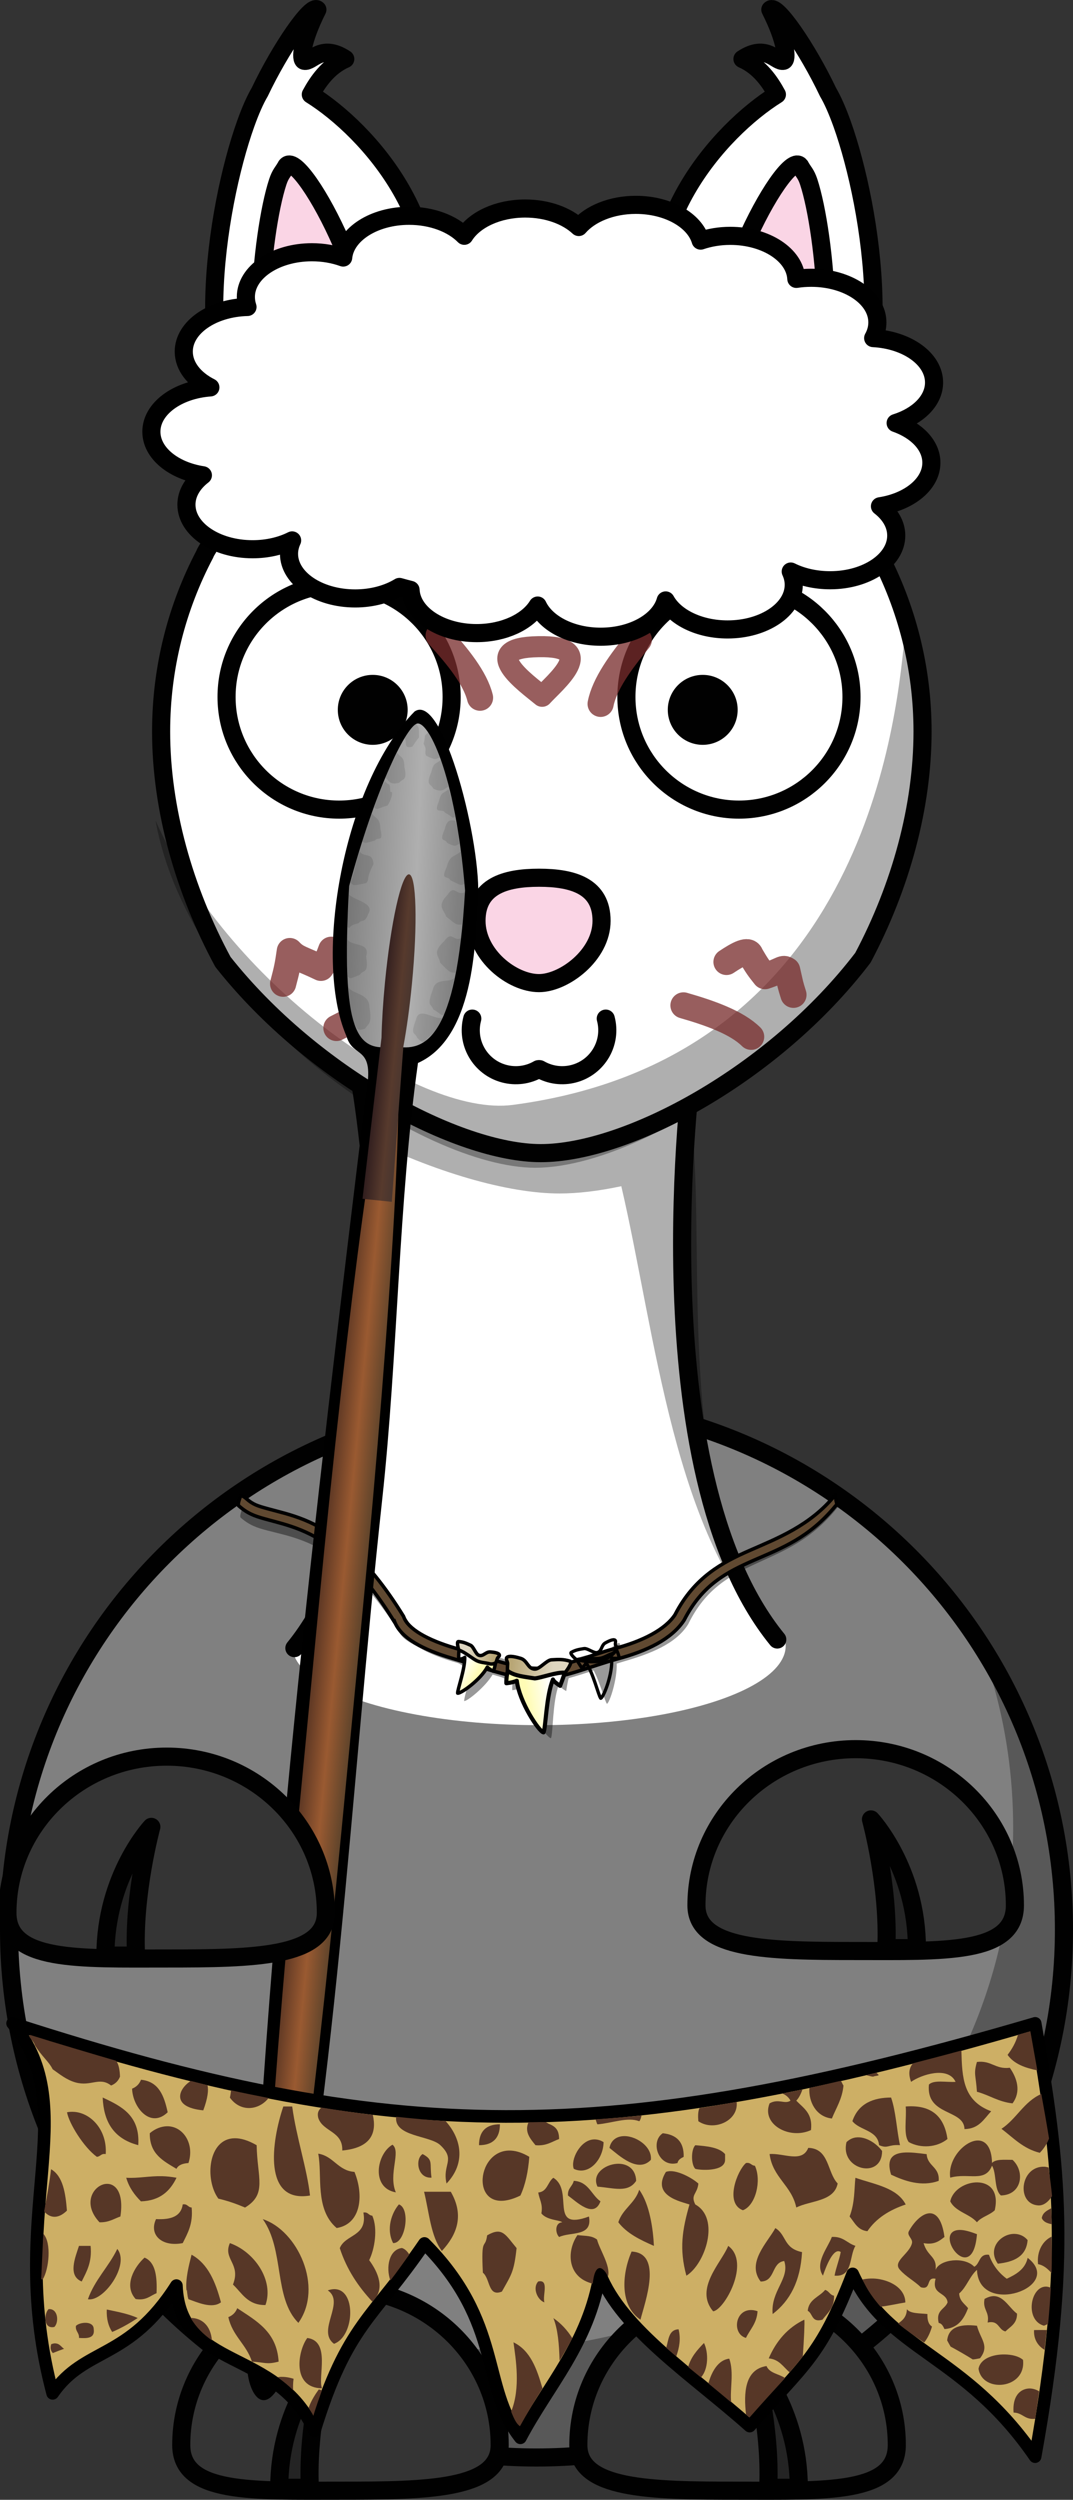
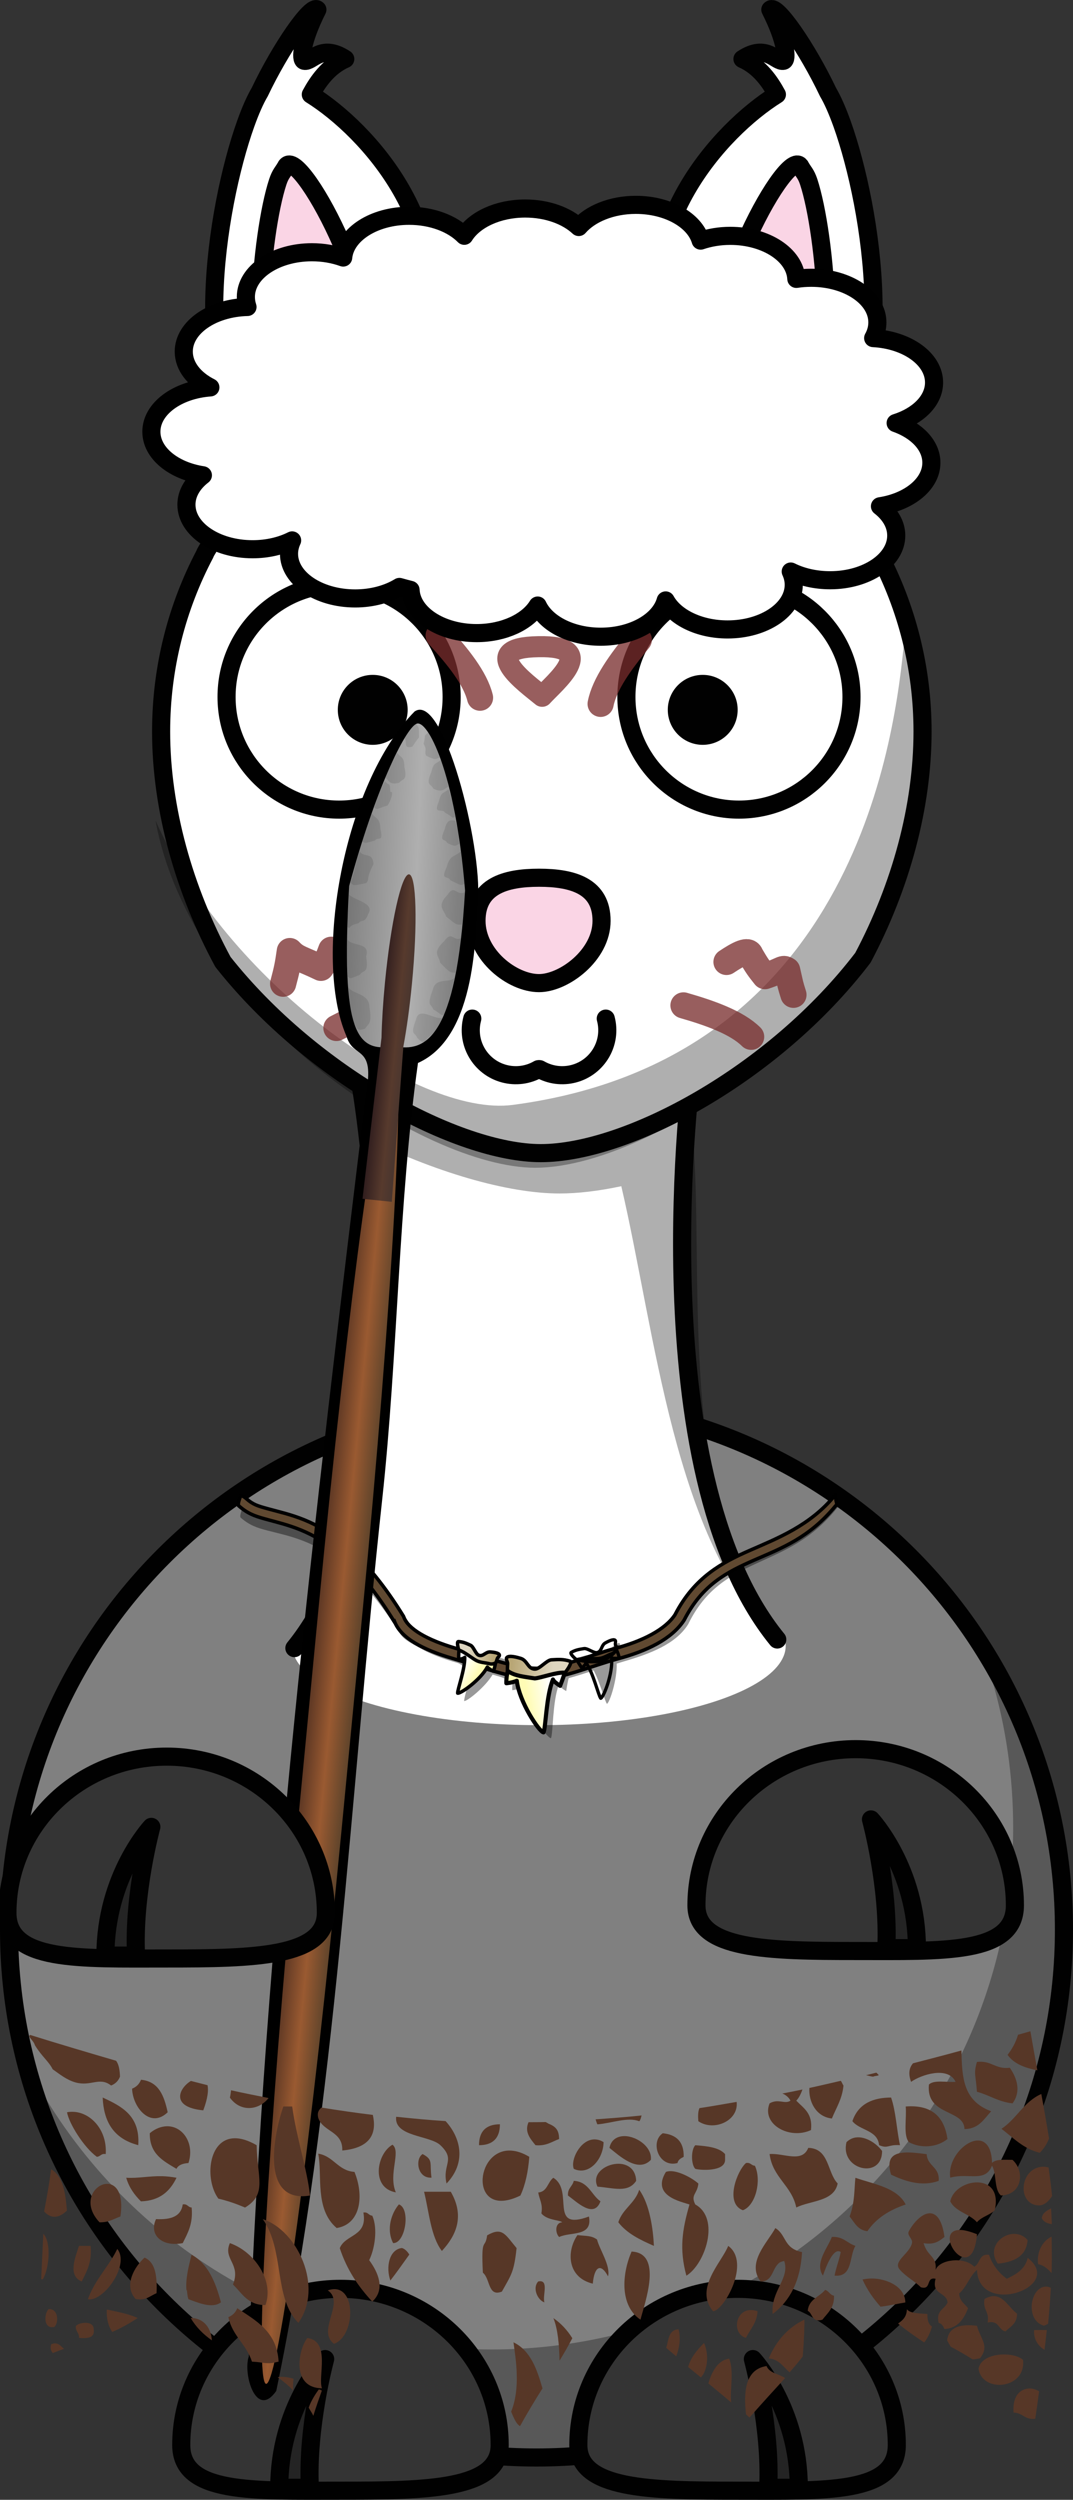
<svg xmlns="http://www.w3.org/2000/svg" xmlns:xlink="http://www.w3.org/1999/xlink" version="1.0" viewBox="0 0 237.07 551.95" xml:space="preserve">
  <rect x="0" y="0" width="237.07" height="551.95" fill="#333333" stroke="none" />
  <defs>
    <linearGradient id="b" x1="146.22" x2="344.58" y1="130.84" y2="137.53" gradientUnits="userSpaceOnUse" xlink:href="#f" />
    <linearGradient id="f">
      <stop stop-color="#b8a675" offset="0" />
      <stop stop-color="#ded6c0" offset="1" />
    </linearGradient>
    <linearGradient id="a" x1="242.35" x2="359.59" y1="309.23" y2="279.77" gradientUnits="userSpaceOnUse" xlink:href="#g" />
    <linearGradient id="g">
      <stop stop-color="#fffcb5" offset="0" />
      <stop stop-color="#fff" offset="1" />
    </linearGradient>
    <linearGradient id="e" x1="567.91" x2="572.71" y1="461.5" y2="461.5" gradientUnits="userSpaceOnUse">
      <stop stop-color="#5e3824" offset="0" />
      <stop stop-color="#9a5a31" offset=".5" />
      <stop stop-color="#5f442b" offset="1" />
    </linearGradient>
    <linearGradient id="d" x1="-10394" x2="-9663.6" y1="-5911.1" y2="-5927.7" gradientTransform="matrix(.026 -.001 9.1364e-6 .012 831.19 418.08)" gradientUnits="userSpaceOnUse">
      <stop stop-color="#717171" offset="0" />
      <stop stop-color="#afafaf" offset=".56" />
      <stop stop-color="#757575" offset="1" />
    </linearGradient>
    <linearGradient id="c" x1="-10083" x2="-9914.7" y1="-4750" y2="-4750" gradientTransform="matrix(.019 -.001 6.6663e-6 .012 760.51 418.08)" gradientUnits="userSpaceOnUse">
      <stop stop-color="#321f1f" offset="0" />
      <stop stop-color="#573a2d" offset=".578" />
      <stop stop-color="#47352f" offset="1" />
    </linearGradient>
  </defs>
  <path d="m235.07 426.04c0.02 64.37-52.16 116.57-116.54 116.57-64.371 0-116.55-52.2-116.53-116.57-0.02-64.37 52.159-116.57 116.53-116.57 64.38 0 116.56 52.2 116.54 116.57z" fill="#808080" stroke="#010101" stroke-linecap="round" stroke-linejoin="round" stroke-width="4" />
  <path d="m219.27 371.2c2.99 10.25 4.58 21.1 4.58 32.32 0 63.61-51.62 115.24-115.24 115.24-43.734 0-81.819-24.41-101.34-60.34 14.03 47.82 58.252 82.78 110.6 82.78 63.61 0 115.24-51.62 115.24-115.24 0-19.81-5.02-38.47-13.84-54.76z" fill="#010101" fill-opacity=".314" />
  <g display="none" fill="#fff">
    <ellipse transform="matrix(.999 .052 -.052 .999 23.698 -8.439)" cx="172.97" cy="448.24" rx="41.999" ry="11.666" display="inline" />
    <ellipse transform="matrix(-.999 .052 -.052 -.999 151.41 896.51)" cx="63.968" cy="450.24" rx="41.999" ry="11.666" display="inline" />
    <path d="m23.064 451.28s29.852 79.04 51.731 76.35c21.881-2.69 29.715-83.6 29.715-83.6" display="inline" stroke="#010101" stroke-linecap="round" stroke-linejoin="round" stroke-width="4" />
    <path d="m132.12 444.03s7.83 80.91 29.71 83.6 53.29-78.6 53.29-78.6" display="inline" stroke="#010101" stroke-linecap="round" stroke-linejoin="round" stroke-width="4" />
  </g>
  <g stroke="#010101" stroke-linejoin="round" stroke-width="4">
    <path d="m110.4 539.86c0 9.77-15.756 10.08-35.175 10.08s-35.18 0.75-35.18-10.08c0-19.04 15.761-34.49 35.18-34.49s35.175 15.45 35.175 34.49z" fill="#343434" stroke-linecap="round" />
    <path d="m61.696 549.3c0-17.59 10.146-28.42 10.146-28.42s-4.059 14.89-3.381 28.42h-6.765z" fill="#010101" fill-opacity=".314" />
    <path d="m127.78 539.86c0 9.77 15.76 10.08 35.18 10.08s35.18 0.75 35.18-10.08c0-19.04-15.76-34.49-35.18-34.49s-35.18 15.45-35.18 34.49z" fill="#343434" stroke-linecap="round" />
    <path d="m176.49 549.3c0-17.59-10.15-28.42-10.15-28.42s4.06 14.89 3.39 28.42h6.76z" fill="#010101" fill-opacity=".314" />
  </g>
  <ellipse cx="119.09" cy="363.41" rx="54.5" ry="17.5" fill="#fff" />
  <path d="m65.041 363.9c29.988-36.9 14.48-125.33 14.48-125.33l73.439-3.18s-11.84 89.07 18.77 126.61" fill="#fff" stroke="#010101" stroke-linecap="round" stroke-linejoin="round" stroke-width="4" />
  <path d="m152.95 235.38-21 0.92-52.44 2.28s0.295 4.72 0.382 12.23c16.107 8.04 32.338 12.71 43.718 12.71 4.08 0 8.7-0.55 13.66-1.61 7.57 32.46 11.62 78.22 34.1 99.8l0.35 0.3c-21.07-25.83-16.73-76.09-18.23-104.9-0.17-3.27-0.3-6.27-0.39-8.92-0.06-2.12-0.09-3.99-0.11-5.63-0.02-1.32-0.03-2.31-0.04-3.28-0.01-1.51-0.01-1.71 0-2.35v-1.55z" fill="#010101" fill-opacity=".314" />
  <path d="m194.14 122.33c0.21 0-9.83-17.29-13.53-21.01 1.09-0.67 1.81-1.27 1.95-1.463 16.45-13.354 10.15-53.833 3.5-72.492-1.07-2.976-2.13-5.367-3.12-7.035-4.59-9.654-11.43-19.569-12.74-18.204 3.54 7.025 3.81 11.114 2.91 11.303-1.71 0.354-3.72-3.919-9.07-0.402 3.8 1.671 6.11 5.064 7.61 7.839-12.75 7.954-32.19 29.761-24.63 54.879 0.64 2.154 1.35 4.137 2.05 5.992-1.33-0.385-1.59-0.154-1.07 0.507-0.5-0.181-1.01-0.364-1.52-0.536-8.12-1.92-17.1-2.968-27-2.968-0.96 0-1.92-0.019-2.86 0-8.08 0.164-15.51 1.047-22.36 2.534-0.572 0.183-1.137 0.381-1.704 0.576 0.1-0.34-0.286-0.407-1.299-0.113 0.694-1.855 1.403-3.837 2.051-5.992 7.562-25.118-11.886-46.926-24.636-54.879 1.504-2.774 3.812-6.168 7.613-7.839-5.347-3.518-7.362 0.756-9.067 0.402-0.907-0.189-0.628-4.278 2.907-11.303-1.31-1.366-8.146 8.55-12.741 18.204-0.988 1.667-2.052 4.059-3.113 7.035-6.659 18.66-12.952 59.139 3.496 72.492 0.14 0.193 0.861 0.793 1.945 1.463-3.229 3.25-14.792 20.98-14.422 20.97-6.184 11.71-9.692 25.06-9.692 39.23 0 16.97 5.025 34.91 13.66 50.87 20.009 25.3 52.122 42.22 70.222 42.22 19.03 0 51.47-17.33 71.18-43.15 8.34-15.72 13.17-33.3 13.17-49.94 0-14.15-3.52-27.48-9.69-39.19z" fill="#fff" stroke="#010101" stroke-linejoin="round" stroke-width="4" />
  <path d="m199.81 141.08c-1.96 20.58-10.21 92.83-86.52 102.88-21.308 2.8-63.407-27.53-78.937-62.82 7.903 43.25 59.33 76.7 83.927 76.7 27.73 0 84.93-39.4 84.93-87.95 0-10.09-3.06-32.42-3.4-28.81z" fill="#010101" fill-opacity=".314" />
  <g fill="#fad5e5" stroke="#010101" stroke-linejoin="round" stroke-width="4">
    <path d="m176.74 94.657c9.11-8.012 5.62-43.299 1.94-54.495-0.59-1.786-1.18-2.22-1.73-3.221-2.54-5.792-22.07 30.179-17.89 45.25 0.36 1.292 17.6 12.582 17.68 12.466z" />
    <path d="m80.986 82.19c4.185-15.071-15.347-51.042-17.892-45.25-0.547 1-1.135 1.435-1.723 3.221-3.688 11.196-7.171 46.483 1.936 54.495 0.077 0.117 17.32-11.173 17.679-12.466z" />
  </g>
  <path d="m132.91 203.32c0 7.59-8.32 13.75-13.82 13.75-5.92 0-13.81-6.16-13.81-13.75s6.19-9.52 13.81-9.52c7.63 0 13.82 1.93 13.82 9.52z" fill="#fad5e5" stroke="#010101" stroke-width="4" />
  <g transform="translate(-2.522,-5.036)" fill="none" stroke="#010101" stroke-linecap="round" stroke-linejoin="round" stroke-width="4">
    <path d="m136.36 229.94c1.42 5.3-1.73 10.74-7.04 12.16-2.55 0.68-5.26 0.33-7.55-0.99" />
    <path d="m106.87 229.94c-1.42 5.3 1.73 10.74 7.04 12.16 2.55 0.68 5.27 0.33 7.55-0.99" />
  </g>
  <g transform="translate(20)">
    <path d="m79.787 153.88c9e-3 13.73-11.116 24.87-24.849 24.88-13.732 0-24.873-11.12-24.882-24.85v-0.03c-9e-3 -13.74 11.116-24.88 24.849-24.89 13.732-0.01 24.872 11.12 24.882 24.85v0.04z" fill="#fff" stroke="#010101" stroke-linecap="round" stroke-linejoin="round" stroke-width="4" />
    <path d="m70.07 156.73c2e-3 4.27-3.451 7.72-7.713 7.73-4.262 0-7.719-3.45-7.722-7.72v-0.01c-3e-3 -4.26 3.449-7.72 7.711-7.72 4.264 0 7.72 3.45 7.724 7.71v0.01z" fill="#010101" />
  </g>
  <g transform="translate(-20)">
    <path d="m208.13 153.88c0.01 13.73-11.11 24.87-24.85 24.88-13.73 0-24.87-11.12-24.88-24.85v-0.03c-0.01-13.74 11.12-24.88 24.85-24.89s24.87 11.12 24.88 24.85v0.04z" fill="#fff" stroke="#010101" stroke-linecap="round" stroke-linejoin="round" stroke-width="4" />
    <path d="m182.98 156.73c0 4.27-3.45 7.72-7.71 7.73-4.27 0-7.72-3.45-7.73-7.72v-0.01c0-4.26 3.45-7.72 7.72-7.72 4.26 0 7.72 3.45 7.72 7.71v0.01z" fill="#010101" />
  </g>
  <g transform="translate(-380.39 -251.89)" display="none" fill="#fff">
    <ellipse transform="matrix(.999 .052 -.052 .999 23.698 -8.439)" cx="172.97" cy="448.24" rx="41.999" ry="11.666" display="inline" />
    <ellipse transform="matrix(-.999 .052 -.052 -.999 151.41 896.51)" cx="63.968" cy="450.24" rx="41.999" ry="11.666" display="inline" />
    <path d="m23.064 451.28s29.852 79.04 51.731 76.35c21.881-2.69 29.715-83.6 29.715-83.6" display="inline" stroke="#010101" stroke-linecap="round" stroke-linejoin="round" stroke-width="4" />
    <path d="m132.12 444.03s7.83 80.91 29.71 83.6 53.29-78.6 53.29-78.6" display="inline" stroke="#010101" stroke-linecap="round" stroke-linejoin="round" stroke-width="4" />
  </g>
  <g transform="translate(26.093 -119.16)" stroke="#010101" stroke-linejoin="round" stroke-width="4">
    <path d="m127.78 539.86c0 9.77 15.76 10.08 35.18 10.08s35.18 0.75 35.18-10.08c0-19.04-15.76-34.49-35.18-34.49s-35.18 15.45-35.18 34.49z" fill="#343434" stroke-linecap="round" />
    <path d="m176.49 549.3c0-17.59-10.15-28.42-10.15-28.42s4.06 14.89 3.39 28.42h6.76z" fill="#010101" fill-opacity=".314" />
  </g>
  <g transform="matrix(1.439 0 0 1.439 -454.79 -244.35)">
    <path d="m444.59 399.43c-0.027 1e-3 -0.064 0.026-0.123 0.127-3.689 4.632-8.611 6.654-12.852 8.601-4.224 1.939-8.418 4.24-11.296 10.011-0.011 0.023-0.019 0.04-0.03 0.063-1.48 2.324-4.886 3.719-8.879 4.89-0.044-0.171-0.122-0.371-0.165-0.497-0.075-0.219 0.114-0.551-0.074-0.686-0.304-0.22-1.105 0.635-1.43 0.822-0.674 0.388-0.505 1.316-1.255 1.522-0.513 0.141-1.487-0.658-2.01-0.559-0.795 0.151-1.241 0.223-1.927 0.627-0.319 0.188 0.673 0.598 0.742 0.6 0.01 2e-3 0.021-2e-3 0.031-5.4e-4 5e-3 9e-3 0.026 0.021 0.032 0.031-0.327 0.11-0.639 0.227-0.963 0.329 0.037-0.173-5e-3 -0.308-0.131-0.342-1.079-0.284-1.626 0.274-2.756 0.373-0.682 0.059-1.595 1.274-2.318 1.478-0.182 2e-3 -0.372-0.014-0.563-0.021-0.763-0.252-0.946-1.296-1.871-1.53-0.51-0.129-1.8-0.468-2.126-0.057-0.202 0.255 0.191 0.641 0.173 0.966-7.3e-4 0.015 2e-3 0.045 1e-3 0.062-0.57-0.129-0.993-0.583-1.577-0.738 0.042-0.131 0.063-0.253 0.088-0.345 0.055-0.21 0.378-0.396 0.302-0.599-0.123-0.329-1.001-0.391-1.351-0.414-0.727-0.048-1.199 1.091-1.89 0.861-0.473-0.157-0.848-1.283-1.307-1.477-0.698-0.295-1.077-0.489-1.822-0.531-0.308-0.017-0.049 0.905 0.051 1.155-0.257-0.074-0.358-0.707-0.606-0.775-2.018-0.556-3.873-1.269-5.256-2.065-1.383-0.796-2.27-1.67-2.575-2.487-0.016-0.054-0.038-0.106-0.065-0.155-5.943-9.281-11.321-12.301-15.623-13.975-2.151-0.837-4.036-1.2-5.654-1.62-1.618-0.421-2.306-0.595-3.402-1.535-0.183-0.169-0.637-0.463-0.882-0.422 0.11 0.133-0.442 1.112-0.255 1.536 1.383 1.185 2.44 1.552 4.129 1.991 1.689 0.439 3.499 0.814 5.497 1.592 3.996 1.555 8.804 4.761 14.619 13.841l0.031-0.032c0.546 1.313 1.854 1.819 3.361 2.687 1.562 0.899 3.523 1.633 5.633 2.215 0.686 0.189 1.25 0.938 1.988 1.158-0.149 1.839-0.984 4.28-0.918 4.704 0.442 0.075 3.259-2.18 4.366-4.061 0.368 0.104 0.732 0.226 1.1 0.325 0.716 0.192 1.285 0.67 1.985 0.825-0.053 0.395-0.099 0.776-0.072 1.251 0 0 0.952-0.116 1.586-0.434 0.494 3.247 3.658 7.698 4.356 7.8 0.331-0.654 0.228-5.596 1.201-8.178 0.153 0.325 0.626 0.628 1.142 0.949 0 0 0.184-1.308 0.384-1.988 1.244-0.34 2.527-0.744 3.824-1.192 0.94 1.723 1.74 4.8 2.046 5.133 0.435-0.194 1.608-3.843 1.493-6.168 0.317-0.099 0.645-0.206 0.964-0.298 4.275-1.231 8.148-2.743 10.02-5.754 0.011-0.021 0.021-0.042 0.03-0.063 2.678-5.416 6.38-7.393 10.558-9.311 4.178-1.918 8.364-3.559 12.322-8.529 0.341-0.32 0.121-0.421 0.046-0.97-0.048-0.348 5e-3 -0.723-0.075-0.718z" color="#000000" fill-opacity=".401" style="block-progression:tb;text-decoration-line:none;text-indent:0;text-transform:none" />
    <g stroke="#000">
      <path d="m352.94 399.28c0.107 0.135-0.451 1.115-0.271 1.542 1.363 1.209 2.403 1.584 4.084 2.052s3.484 0.875 5.469 1.688c3.969 1.624 8.72 4.914 14.375 14.094l0.031-0.031c0.523 1.322 1.633 2.387 3.125 3.281 1.546 0.926 3.494 1.694 5.594 2.312 4.2 1.237 9.6 3.305 13.39 3.229 3.739-0.075 7.939-1.979 12.235-3.135s8.201-2.959 10.125-5.938c0.011-0.02 0.022-0.041 0.031-0.062 2.772-5.369 6.508-7.281 10.719-9.125s8.426-3.4 12.47-8.299c0.347-0.314 0.143-0.444 0.076-0.994-0.056-0.465 0.032-0.975-0.211-0.575-3.77 4.567-8.718 6.495-12.992 8.368-4.258 1.865-8.491 4.093-11.469 9.812-0.012 0.022-0.02 0.04-0.031 0.062-1.54 2.329-5.043 4.057-9.125 5.156-4.113 1.107-8.236 3-11.86 3.073-3.572 0.072-8.874-1.953-12.89-3.135-2.008-0.591-3.85-1.336-5.219-2.156s-2.24-1.709-2.531-2.531c-0.015-0.054-0.036-0.106-0.062-0.156-5.78-9.383-10.916-13.033-15.188-14.781-2.136-0.874-4.014-1.27-5.625-1.719s-2.275-0.625-3.355-1.584c-0.18-0.172-0.649-0.484-0.895-0.448z" color="#000000" fill="#604931" stroke-width=".537" style="block-progression:tb;text-decoration-line:none;text-indent:0;text-transform:none" />
      <g transform="matrix(.032 .003 -.003 .032 390.32 420.65)">
        <path d="m129.69 161.71c-1.731 0-3.011-23.857-3.073-34.421-0.06-10.089-12.54-21.233-6.761-29.504 9.344-13.375 49.737-5.484 65.769-2.459 33.246 6.272 38.777 47.166 72.531 44.871 23.1-1.571 52.089-48.221 74.989-51.632 34.82-5.187 54.539-8.611 88.512-1.844 15.805 3.148-16.271 56.091-19.055 57.164-92.965 55.793-184.83 84.085-272.91 17.825z" fill="url(#b)" stroke-width="16.514" />
        <path d="m130.31 161.09c-2.49 18.881-3.858 36.641-1.229 59.008 0 0 29.504-5.532 48.559-16.596 21.464 99.679 128.16 231.72 149.98 233.57 9.015-20.899-3.74-173.83 21.513-255.7 5.364 9.779 20.289 18.069 36.88 27.045 0 0 12.908-44.871 15.981-64.54-38.724 0-109.8 35.187-139.93 40.526-49.659-3.323-96.135-2.233-131.76-23.315z" fill="url(#a)" stroke-linecap="round" stroke-linejoin="round" stroke-width="19.618" />
      </g>
      <g transform="matrix(-.022 .007 .007 .022 412.43 418.48)" stroke-width="21.751">
        <path d="m129.69 161.71c-1.731 0-3.011-23.857-3.073-34.421-0.06-10.089-12.54-21.233-6.761-29.504 9.344-13.375 49.737-5.484 65.769-2.459 33.246 6.272 38.777 47.166 72.531 44.871 23.1-1.571 52.089-48.221 74.989-51.632 34.82-5.187 54.539-8.611 88.512-1.844 15.805 3.148-16.271 56.091-19.055 57.164-92.965 55.793-184.83 84.085-272.91 17.825z" fill="url(#b)" />
        <path d="m130.31 161.09c-2.49 18.881-3.858 36.641-1.229 59.008 0 0 29.504-5.532 48.559-16.596 21.464 99.679 128.16 231.72 149.98 233.57 9.015-20.899-3.74-173.83 21.513-255.7 5.364 9.779 20.289 18.069 36.88 27.045 0 0 12.908-44.871 15.981-64.54-38.724 0-115.06 32.265-145.19 37.604-34.482 6.11-52.963-4.213-92.973-4.839-25.258-4.929-23.681-11.252-33.516-15.555z" fill="url(#a)" stroke-linecap="round" stroke-linejoin="round" />
      </g>
      <g transform="matrix(-.021 -.006 -.006 .021 395.82 422.39)" stroke-width="24.239">
        <path d="m129.69 161.71c-1.731 0-3.011-23.857-3.073-34.421-0.06-10.089-12.54-21.233-6.761-29.504 9.344-13.375 49.737-5.484 65.769-2.459 33.246 6.272 38.777 47.166 72.531 44.871 23.1-1.571 52.089-48.221 74.989-51.632 34.82-5.187 54.539-8.611 88.512-1.844 15.805 3.148-16.271 56.091-19.055 57.164-92.965 55.793-184.83 84.085-272.91 17.825z" fill="url(#b)" />
        <path d="m130.31 161.09c-2.49 18.881-3.858 36.641-1.229 59.008 0 0 29.504-5.532 48.559-16.596 21.464 99.679 128.16 231.72 149.98 233.57 9.015-20.899-3.74-173.83 21.513-255.7 5.364 9.779 20.289 18.069 36.88 27.045 0 0 12.908-44.871 15.981-64.54-38.724 0-109.04 31.53-139.17 36.869-34.482 6.11-58.983-3.478-98.993-4.104-25.258-4.929-23.681-11.252-33.516-15.555z" fill="url(#a)" stroke-linecap="round" stroke-linejoin="round" />
      </g>
    </g>
  </g>
  <path d="m175.31 219.65c-0.77-2.449-0.603-1.99-1.39-5.429-1.062-0.684-0.875-0.03-4.912 1.308-1.37-1.718-1.736-2.198-3.165-4.646-0.438-1.455-2.728-0.226-5.333 1.512" fill="none" opacity=".765" stroke="#782d2d" stroke-linecap="round" stroke-linejoin="round" stroke-width="5.778" />
  <path d="m78.327 212.42c-1.872-1.205-2.061-0.646-5.142-2.718-1.243 3.439-1.167 2.181-2.278 4-4.326-2.085-5.285-2.01-6.875-3.712-0.442 3.082-0.635 4.043-1.478 7.214" fill="none" opacity=".765" stroke="#782d2d" stroke-linecap="round" stroke-linejoin="round" stroke-width="5.778" />
  <path d="m106.06 154.05c-1.063-4.301-4.888-9.078-9.143-13.714" fill="none" opacity=".765" stroke="#782d2d" stroke-linecap="round" stroke-linejoin="round" stroke-width="5.778" />
  <path d="m119.78 153.74c-3.462-2.87-14.695-10.751-0.842-10.953 13.857-0.304 3.464 8.017 0.842 10.953z" fill="none" opacity=".765" stroke="#782d2d" stroke-linecap="round" stroke-linejoin="round" stroke-width="4.654" />
  <path d="m132.7 155.41c0.845-4.349 4.425-9.313 8.441-14.157" fill="none" opacity=".765" stroke="#782d2d" stroke-linecap="round" stroke-linejoin="round" stroke-width="5.778" />
  <path d="m165.96 228.92c-3.151-3.115-8.906-5.195-14.954-6.931" fill="none" opacity=".765" stroke="#782d2d" stroke-linecap="round" stroke-linejoin="round" stroke-width="5.778" />
  <path d="m89.949 221.71c-4.43-0.092-10.037 2.36-15.62 5.263" fill="none" opacity=".765" stroke="#782d2d" stroke-linecap="round" stroke-linejoin="round" stroke-width="5.778" />
  <path d="m140.49 45.231c-5.381 0-10.082 1.97-12.617 4.892-2.654-2.476-6.962-4.083-11.837-4.083-6.051 0-11.236 2.484-13.454 6.022-2.616-2.66-7.112-4.417-12.198-4.417-7.75 0-14.069 4.074-14.558 9.22-2.056-0.745-4.411-1.169-6.908-1.169-8.068 0-14.596 4.418-14.596 9.861 0 0.765 0.117 1.506 0.362 2.221-7.824 0.187-14.082 4.524-14.082 9.849 0 3.239 2.306 6.113 5.88 7.91-7.329 0.529-13.035 4.699-13.035 9.784 0 4.695 4.866 8.625 11.38 9.617-2.249 1.734-3.635 3.999-3.635 6.484 0 5.444 6.547 9.849 14.615 9.849 3.278 0 6.297-0.722 8.735-1.952-0.438 0.937-0.685 1.931-0.685 2.966 0 5.444 6.547 9.849 14.615 9.849 3.765 0 7.191-0.967 9.781-2.542 0.81 0.227 1.627 0.446 2.455 0.655 0.255 5.294 6.689 9.541 14.596 9.541 6.087 0 11.297-2.515 13.492-6.086 1.867 3.993 7.395 6.883 13.93 6.883 7.139 0 13.074-3.445 14.348-8.012 2.074 3.741 7.415 6.407 13.683 6.407 8.069 0 14.615-4.418 14.615-9.861 0-1.021-0.239-2.002-0.666-2.928 2.43 1.217 5.457 1.926 8.715 1.926 8.068 0 14.596-4.418 14.596-9.861 0-2.48-1.356-4.739-3.597-6.472 6.504-0.997 11.361-4.927 11.361-9.617 0-3.811-3.208-7.117-7.897-8.757 5.008-1.563 8.488-4.982 8.488-8.95 0-5.182-5.925-9.414-13.454-9.81 0.6-1.078 0.932-2.247 0.932-3.467 0-5.444-6.547-9.849-14.615-9.849-1.134 0-2.232 0.079-3.292 0.244-0.278-5.279-6.704-9.502-14.596-9.502-2.354 0-4.577 0.385-6.546 1.053-1.348-4.504-7.237-7.897-14.31-7.897z" fill="#fff" stroke="#000" stroke-linecap="round" stroke-linejoin="round" stroke-width="4" />
  <g transform="matrix(2.341 0 0 2.341 -793.37 -610.26)">
    <path d="m371.6 358.41c0.634 2.201 2.727 0.733 1.84 5.449-4.823 39.562-9.594 79.233-11.058 119.08-0.569 1.662 0.707 5.957 2.594 3.25 5.718-27.613 6.949-56.061 10-84.094 1.483-13.61 1.526-28.017 3.375-41.156 5.664-2.526 5.382-12.593 5.656-15.312 0.421-5.123-3.262-19.733-5.978-17.836-6.727 6.83-9.603 23.347-6.429 30.618z" color="#000000" fill-rule="evenodd" />
    <g transform="matrix(.864 .084 -.084 .864 -85.815 -8.567)">
      <path transform="matrix(1 -.031 .001 1 0 0)" d="m570.31 388.95c1.33 0 2.4 26.974 2.4 60.479v24.136c0 33.505-1.07 60.479-2.4 60.479-1.33 0-2.4-26.974-2.4-60.479v-24.136c0-33.505 1.07-60.479 2.4-60.479z" color="#000000" fill="url(#e)" fill-rule="evenodd" />
      <path d="m576.67 352.77c0.642 16.202-2.618 17.932-6.007 17.591-3.983 1.095-5.942-0.641-6.585-16.843 1.769-10.537 4.379-17.586 5.583-18.261 1.113-0.623 4.713 4.751 7.008 17.512z" color="#000000" fill="url(#d)" fill-rule="evenodd" />
      <path d="m570.43 351.62c-0.809 0.043-1.463 5.394-1.46 11.943 1e-3 2.2 0.076 4.257 0.206 6.017l-0.363 17.617 3.203 0.019-0.382-16.92c0.17-1.949 0.269-4.327 0.268-6.888-4e-3 -6.55-0.664-11.831-1.473-11.788z" fill="url(#c)" fill-rule="evenodd" />
      <path d="m567.88 338.6c0.487 0.586 0.758 0.238 0.929 1.464 0.503 1.55-0.1 1.229-0.391 1.75-1.042 0.398-1.138-0.148-1.54-0.389 0.296-1.432 0.46-1.508 1.003-2.825z" fill-opacity=".105" />
      <path d="m572.7 338.88c-0.487 0.586-0.758 0.238-0.929 1.464-0.503 1.55 0.1 1.229 0.391 1.75 1.042 0.398 1.188-0.123 1.59-0.364-0.296-1.432-0.51-1.533-1.053-2.85z" fill-opacity=".105" />
      <path d="m566.85 341.78c0.487 0.586 0.529-0.102 0.699 1.125 0.414-0.188 0.134 0.974-0.157 1.496-1.042 0.398-1.018 0.621-1.421 0.379 0.296-1.432 0.335-1.683 0.878-3z" fill-opacity=".105" />
      <path d="m565.78 345.43c0.487 0.586 0.908 0.338 1.079 1.564 0.503 1.55-0.175 0.805-0.466 1.326-1.042 0.398-0.989 0.452-1.391 0.21 0.296-1.432 0.235-1.782 0.778-3.1z" fill-opacity=".105" />
      <path d="m573.82 341.99c-0.487 0.586-0.758 0.238-0.929 1.464-0.503 1.55 0.5 0.605 0.791 1.127 1.042 0.398 0.714 0.576 1.116 0.334-0.296-1.432-0.435-1.608-0.978-2.925z" fill-opacity=".105" />
      <path d="m574.87 345.33c-0.437 0.012-0.883-0.161-1.054 1.065-0.503 1.55 0.125 0.905 0.416 1.426 1.042 0.398 0.914 0.202 1.316-0.04-0.296-1.432-0.135-1.133-0.678-2.451z" fill-opacity=".105" />
      <path d="m564.84 349.68c0.633 0.644 1.423-0.131 1.645 1.217-0.715 1.773-0.21 1.544-0.589 2.117-1.355 0.438-1.449 0.436-1.686 0.075 0.41-1.577 0.267-1.998 0.63-3.409z" fill-opacity=".105" />
      <path d="m564.13 354.41c0.625 0.625 2.967 0.637 2.302 1.945-0.29 1.098-0.571 0.529-0.944 1.085-1.336 0.424-0.644 0.776-1.159 0.518-0.161-1.735-0.025-2.142-0.198-3.548z" fill-opacity=".105" />
      <path d="m564.47 359.31c0.487 0.742 2.52-6e-3 2.188 1.634 0.503 1.963-0.192 1.401-0.484 2.061-1.042 0.504-0.919 0.589-1.321 0.283-0.068-1.311-0.372-2.327-0.383-3.978z" fill-opacity=".105" />
      <path d="m565.07 364.47c0.487 0.716 2.306 0.413 2.476 1.91 0.503 1.893 0.05 1.757-0.242 2.394-1.042 0.486-0.889-0.197-1.291-0.493-0.503-1.749-0.888-2.377-0.944-3.811z" fill-opacity=".105" />
      <path d="m575.78 348.61c-0.556 0.631-1.14 0.468-1.335 1.789-0.575 1.67 0.2 0.867 0.532 1.429 1.189 0.429 1.128 0.486 1.587 0.226-0.337-1.543-0.337-1.938-0.784-3.444z" fill-opacity=".105" />
      <path d="m576.59 353.01c-0.822 0.42-1.159-0.801-1.765 0.411-1.144 1.419-0.159 1.705 0.06 2.363 1.244 0.824 1.192 0.807 1.795 0.712 0.058-1.609 0.299-1.882-4e-3 -3.469z" fill-opacity=".105" />
      <path d="m576.71 358c-0.847 0.401-1.033-0.77-1.765 0.478-1.279 1.439-0.353 1.657-0.22 2.363 1.108 0.934 1.169 0.992 1.765 0.923 0.249-1.696 0.323-2.072 0.219-3.764z" fill-opacity=".105" />
      <path d="m576.44 362.32c-0.487 0.709-2.056 0.084-2.227 1.568-0.503 1.876-0.025 1.448 0.267 2.079 1.042 0.482 0.889 0.671 1.291 0.379 0.347-1.519 0.464-2.357 0.669-4.027z" fill-opacity=".105" />
      <path d="m575.52 366.79c-0.862 0.304-2.63-1.018-2.801 0.453-0.503 1.859 0.025 1.339 0.316 1.965 0.243 0.153 0.514 0.566 0.916 0.276 0.04-0.376 1.431-1.188 1.568-2.694z" fill-opacity=".105" />
      <path d="m569.6 335.25c0.487 0.586 0.301 0.234 0.472 1.46-0.276 0.406-0.331 0.545-0.622 1.066-1.042 0.398-0.538-0.536-0.94-0.778 0.521-1.328 1.015-1.54 1.09-1.748z" fill-opacity=".105" />
      <path d="m571.01 336.08c-0.487 0.586-0.197 0.043-0.368 1.269 0.509 0.736 0.106 0.735 0.397 1.257 1.042 0.398 1.058 0.295 1.46 0.054-0.521-1.397-0.928-1.765-1.489-2.58z" fill-opacity=".105" />
    </g>
  </g>
  <g transform="translate(-38.404 -117.51)" stroke="#010101" stroke-linejoin="round" stroke-width="4">
    <path d="m110.4 539.86c0 9.77-15.756 10.08-35.175 10.08s-35.18 0.75-35.18-10.08c0-19.04 15.761-34.49 35.18-34.49s35.175 15.45 35.175 34.49z" fill="#343434" stroke-linecap="round" />
    <path d="m61.696 549.3c0-17.59 10.146-28.42 10.146-28.42s-4.059 14.89-3.381 28.42h-6.765z" fill="#010101" fill-opacity=".314" />
  </g>
  <g transform="matrix(2.909 0 0 2.909 -1040 -834.69)">
-     <path d="m358.47 440.51c28.816 9.315 45.158 9.527 77.665 0 1.899 10.924 2.712 17.813-6e-3 32.888-5.385-7.849-11.22-8.06-13.857-13.872-2.444 6.331-3.673 6.823-7.82 11.552-4.23-3.777-9.746-7.341-11.374-11.552-0.866 5.295-3.912 8.41-6.043 12.441-2.994-3.784-1.297-8.734-7.287-14.751-3.908 5.729-5.864 6.122-8.353 14.218-2.897-6.396-10.218-4.492-10.486-11.019-3.643 5.714-6.956 4.632-9.399 8.178-3.628-13.689 2.429-21.454-3.042-28.083z" fill="#cdaf65" stroke="#000" stroke-linecap="round" stroke-linejoin="round" stroke-width=".958px" />
    <g fill="#573727" fill-rule="evenodd">
      <path d="m435.77 441.11c-0.324 0.095-0.62 0.172-0.94 0.264-0.171 0.597-0.459 1.093-0.793 1.528 0.486 0.685 1.314 0.984 2.262 1.175-0.182-0.999-0.338-1.872-0.529-2.968z" />
      <path d="m359.81 441.39c-0.256 0.117 0.237 0.378 0.355 0.783 0.537 0.873 1.04 1.209 1.347 1.821 0.529 0.374 1.059 0.81 1.734 0.999 1.183 0.331 1.818-0.456 2.703 0.235 0.324-0.126 0.55-0.352 0.676-0.676-0.018-0.485-0.081-0.913-0.295-1.203-1.673-0.486-4.759-1.401-6.52-1.959z" />
      <path d="m430.53 442.57c-1.252 0.343-2.468 0.659-3.673 0.97-0.292 0.337-0.379 0.793-0.147 1.41 0.748-0.537 2.809-1.221 3.379 0-0.704 0.046-1.653-0.171-2.027 0.206-0.229 2.407 2.671 1.842 2.703 3.379 1.108-0.017 1.48-0.774 2.027-1.352-2.133-0.8-2.211-2.53-2.262-4.613z" />
      <path d="m431.71 443.44c-0.27 0.934-0.082 0.976 0 2.262 0.947 0.254 1.621 0.763 2.703 0.881 0.673-0.904 0.341-1.92-0.206-2.703-1.111 0.135-1.387-0.575-2.498-0.441z" />
      <path d="m424.07 444.25c-0.251 0.061-0.535 0.133-0.784 0.193 0.162 0.026 0.37 0.105 0.549 0.112 0.121-0.069 0.37-0.049 0.418-0.123z" />
      <path d="m368.22 444.79c-0.126 0.324-0.351 0.55-0.676 0.676 0.041 1.405 1.382 3.066 2.703 1.792-0.269-1.232-0.66-2.334-2.027-2.468z" />
      <path d="m372.01 444.88c-0.915 0.555-1.575 1.992 0.94 2.233 0.346-0.929 0.407-1.528 0.323-1.91-0.418-0.101-0.842-0.217-1.263-0.323z" />
      <path d="m421.37 444.87c-0.786 0.179-1.615 0.378-2.384 0.542-0.073 1.024 0.496 2.188 1.708 2.32 0.322-0.804 0.781-1.472 0.881-2.498-0.069-0.094-0.13-0.277-0.206-0.364z" />
      <path d="m375.06 445.59c-0.018 0.174-0.044 0.363-0.088 0.558 0.813 1.129 2.208 0.963 2.938 0.029-0.939-0.19-1.892-0.37-2.85-0.588z" />
      <path d="m418.46 445.53c-0.518 0.109-1.017 0.205-1.528 0.307 0.255 0.09 0.504 0.309 0.617 0.54-0.433 0.298-0.917-0.185-1.587 0.206-0.639 1.584 1.501 2.781 3.144 2.027 0.15-1.276-0.565-1.659-1.117-2.233 0.241-0.246 0.378-0.597 0.47-0.847z" />
      <path d="m436.6 445.87c-1.318 0.576-1.884 1.892-3.026 2.644 0.897 0.679 1.647 1.508 2.909 1.822 0.322-0.325 0.555-0.703 0.705-1.087-0.17-1.058-0.386-2.263-0.588-3.379z" />
      <path d="m365.31 446.14c0.074 1.798 0.805 3.124 2.703 3.614 0.146-2.247-1.267-2.948-2.703-3.614z" />
      <path d="m425.19 446.14c-1.301 4e-3 -2.475 0.416-2.938 1.792 0.556 0.72 1.912 0.662 2.027 1.822 0.699 0.295 0.653-0.061 1.587 0-0.256-1.17-0.307-2.557-0.676-3.614z" />
      <path d="m413.46 446.47c-0.94 0.162-1.906 0.337-2.825 0.474-0.11 0.244-0.119 0.604-0.084 0.994 1.172 0.8 3.075-0.025 2.909-1.468z" />
      <path d="m379.03 446.82c-0.903 2.659-1.565 7.362 2.027 6.758-0.219-2.008-1.054-4.486-1.352-6.758z" />
      <path d="m426.3 446.82c0.083 0.893-0.196 2.159 0.235 2.703 0.915 0.498 2.141 0.411 2.938-0.235-0.238-1.638-1.142-2.623-3.173-2.468z" />
      <path d="m381.92 446.9c-0.168 0.169-0.346 0.344-0.235 0.793 0.359 1.067 1.877 0.987 1.822 2.468 2.175-0.206 2.631-1.314 2.321-2.703-1.294-0.157-2.594-0.344-3.908-0.558z" />
      <path d="m363.16 447.23c-0.184-0.014-0.375-9e-3 -0.558 0.029 0.145 0.835 1.262 2.65 2.262 3.379 0.287-0.012 0.312-0.269 0.676-0.206 0.123-1.792-1.092-3.107-2.38-3.203z" />
      <path d="m406.24 447.5c-1.175 0.126-2.345 0.212-3.497 0.294 0.047 0.086 0.076 0.29 0.147 0.381 1.089-0.089 2.313-0.58 3.173-0.235 0.09-0.084 0.141-0.3 0.176-0.439z" />
      <path d="m387.6 447.6c-0.174 1.526 2.562 1.403 3.357 2.156 1.194 1.133 0.126 1.44 0.47 2.909 1.512-1.58 1.099-3.453-0.075-4.738-1.238-0.073-2.509-0.201-3.752-0.327z" />
      <path d="m398.96 448c-0.442 0.013-0.866 7e-3 -1.306 0.013-0.328 0.737 0.134 1.258 0.529 1.745 0.825 0.075 1.242-0.27 1.792-0.47-6e-3 -0.729-0.298-0.955-0.816-1.171z" />
      <path d="m395.48 448.17c-1.051-3.6e-4 -1.587 0.536-1.587 1.587 1.05 0 1.587-0.536 1.587-1.587z" />
      <path d="m370.18 448.32c-0.406 0.011-0.864 0.165-1.293 0.529-0.021 1.597 1.046 2.108 2.027 2.703 0.148-0.302 0.491-0.41 0.911-0.441 0.487-1.477-0.429-2.824-1.645-2.791z" />
      <path d="m407.85 448.85c-0.984 0.643-0.327 2.643 1.117 2.262 0.047-0.253 0.27-0.37 0.47-0.47 0.029-1.155-0.567-1.686-1.587-1.792z" />
      <path d="m404.74 449.08c-0.446 0.058-0.829 0.326-0.94 0.881 0.741 0.592 2.17 1.931 3.144 0.911 0.121-1.029-1.222-1.92-2.204-1.792z" />
      <path d="m422.51 449.17c-0.25 0.034-0.492 0.149-0.705 0.353-0.53 2.109 2.7 2.87 2.703 0.676-0.411-0.566-1.246-1.13-1.998-1.028z" />
      <path d="m375.33 449.23c-2.019 0.028-2.288 3.143-1.234 4.584 0.731 0.169 1.395 0.408 2.027 0.676 1.697-1.028 0.924-2.259 0.881-4.731-0.656-0.381-1.209-0.535-1.675-0.529z" />
      <path d="m402.59 449.32c-1.03 0.064-1.765 1.569-1.498 2.233 1.147 0.543 2.24-0.717 2.262-2.027-0.26-0.168-0.526-0.22-0.764-0.206z" />
      <path d="m431.74 449.4c-0.988 0.042-2.263 1.448-2.057 2.821 1.389-0.39 2.652 0.403 3.173-0.911 0.363 0.612 0.145 1.818 0.676 2.262 1.623-0.042 1.836-1.839 0.881-2.703-0.598 2e-3 -1.267-0.075-1.557 0.235-0.025-1.247-0.524-1.729-1.117-1.704z" />
      <path d="m387.32 449.72c-1.205 0.69-1.654 3.284 0.256 3.618-0.595-1.385 0.42-3.098-0.256-3.618z" />
      <path d="m410.32 449.76c-0.331 0.327-0.331 1.465 0 1.792 0.326 0.106 2.252 0.243 2.262-0.676v-0.441c-0.457-0.518-1.358-0.604-2.262-0.676z" />
      <path d="m418.9 449.96c-0.469 1.176-1.885 0.378-2.938 0.47 0.23 1.796 1.678 2.378 2.027 4.055 1.11-0.541 2.87-0.444 3.144-1.822-0.809-0.842-0.624-2.661-2.233-2.703z" />
      <path d="m396.36 450.17c-2.847-0.209-3.225 5.314 0.676 3.408 0.381-0.819 0.591-1.822 0.676-2.938-0.503-0.302-0.945-0.44-1.352-0.47z" />
      <path d="m426.13 450.32c-0.831 0.075-1.312 0.464-0.94 1.675 0.999 0.469 2.302 0.943 3.614 0.47 0.093-1.069-0.86-1.102-0.911-2.027-0.637-0.081-1.265-0.162-1.763-0.118z" />
      <path d="m381.68 450.4c0.326 1.638-0.282 4.208 1.401 5.645 1.875-0.304 2.072-2.52 1.352-4.26-1.26-0.09-1.585-1.202-2.753-1.385z" />
      <path d="m389.61 450.43c-0.582 0.359-0.418 1.855 0.676 1.792-0.162-1.127 0.162-1.341-0.676-1.792z" />
      <path d="m414.17 451.11c-0.648 0.545-1.65 3.059-0.235 3.585 0.971-0.362 1.434-2.253 0.911-3.379-0.288-0.013-0.312-0.269-0.676-0.206z" />
      <path d="m404.36 451.17c-0.936 0.061-1.914 0.796-1.469 1.734 1.268 0.102 2.323 0.491 2.938-0.441-0.038-0.967-0.741-1.34-1.469-1.293z" />
      <path d="m436.83 451.39c-1.843-0.062-2.156 2.825-0.47 2.938 0.42 0.028 0.787-0.285 1.058-0.705-0.07-0.732-0.169-1.452-0.264-2.174-0.114-0.023-0.219-0.055-0.323-0.059z" />
      <path d="m408.35 451.73c-0.096 8e-3 -0.187 0.024-0.264 0.059-1.126 1.822 1.164 2.252 1.792 2.468-0.55 1.927-0.787 3.374-0.235 5.406 1.435-0.892 2.585-4.354 0.676-5.406-0.38-0.751 0.153-0.779 0.235-1.587-0.488-0.438-1.532-0.99-2.204-0.94z" />
      <path d="m361.39 451.58c-0.124 1.031-0.314 2.09-0.529 3.203 0.423 0.479 1.023 0.63 1.734-0.059-0.108-1.335-0.296-2.61-1.205-3.144z" />
      <path d="m369.83 452.11c-1.007-0.023-1.803 0.173-2.732 0.118 0.219 0.757 0.631 1.302 1.117 1.792 1.452-0.049 2.213-0.782 2.703-1.792-0.393-0.071-0.751-0.11-1.087-0.118z" />
      <path d="m399.54 452.23c-0.436 0.315-0.452 1.06-1.146 1.117 0.072 0.529 0.366 0.856 0.235 1.587 0.418 0.527 1.405 0.495 1.587 0.676-0.573 0.022-0.542 0.83-0.235 1.117 0.857-0.418 2.556 0.012 2.262-1.557-3.106 1.145-1.097-1.948-2.703-2.938z" />
      <path d="m422.48 452.23c-0.092 0.861-0.038 1.898-0.441 2.938 0.374 0.451 0.605 1.037 1.352 1.117 0.667-0.984 1.674-1.612 2.909-2.027-0.665-1.287-2.372-1.524-3.82-2.027z" />
      <path d="m401.09 452.46c-0.096 0.429-0.476 0.556-0.441 1.117 0.646 0.464 1.969 1.797 2.468 0.441-0.705-0.495-0.896-1.488-2.027-1.557z" />
      <path d="m431.77 452.58c-0.881-0.024-1.899 0.542-2.086 1.44 0.401 0.8 1.471 0.942 2.027 1.587 0.339-0.412 0.972-0.54 1.352-0.911 0.336-1.478-0.411-2.092-1.293-2.115z" />
      <path d="m365.51 452.7c-0.903 0.128-1.777 1.481-0.441 2.909 0.698 0.022 1.086-0.266 1.587-0.441 0.288-1.914-0.443-2.567-1.146-2.468z" />
      <path d="m406.06 453.14c-0.318 1.032-1.262 1.442-1.587 2.468 0.651 0.85 1.659 1.335 2.703 1.792-0.057-1.226-0.308-3.154-1.117-4.26z" />
      <path d="m389.72 453.29c0.386 1.565 0.508 3.388 1.352 4.495 1.146-1.234 1.716-2.697 0.676-4.495z" />
      <path d="m371.39 454.25c-0.124 0.926-0.919 1.174-2.027 1.117-0.556 1.171 0.417 2.137 2.027 1.822 0.373-0.753 0.797-1.457 0.676-2.703-0.288-0.012-0.312-0.298-0.676-0.235z" />
      <path d="m387.81 454.25c-0.548 0.631-0.992 1.871-0.441 2.938 0.936 0.035 1.346-2.606 0.441-2.938z" />
      <path d="m437.34 454.55c-0.31 0.17-0.635 0.324-0.705 0.735 0.119 0.294 0.415 0.406 0.764 0.47-0.023-0.403-0.027-0.809-0.059-1.205z" />
      <path d="m385.11 454.87c0.341 1.842-1.368 1.627-1.792 2.703 0.536 1.641 1.418 2.929 2.468 4.055 1.02-0.931 0.442-2.227-0.235-3.144 0.41-0.826 0.675-2.376 0.235-3.379-0.288-0.012-0.312-0.299-0.676-0.235z" />
      <path d="m428.04 454.93c-0.533 0.064-1.121 0.662-1.498 1.352-0.18 0.328 0.315 0.57 0.235 0.911-0.194 0.83-1.515 1.387-0.911 2.027 0.457 0.519 1.093 0.841 1.587 1.322 0.84 0.239 0.347-0.815 1.117-0.646-0.335 1.235 0.824 0.979 0.911 1.792-0.209 0.541-0.905 0.577-0.676 1.557 0.253 0.048 0.341 0.27 0.441 0.47 1.045-0.081 1.476-0.778 1.792-1.587-0.263-0.338-0.651-0.541-0.676-1.117 0.565-0.485 0.79-1.303 1.352-1.792 0.13 3.597 6.709 1.299 3.849-0.911-0.188 0.862-0.872 1.25-1.587 1.587-0.607-0.444-1.078-1.045-1.352-1.822-0.77-0.095-0.667 0.685-1.117 0.911-0.745-0.79-2.627-0.569-2.938 0.235 0.119-1.052-0.603-0.975-0.911-2.027 0.821 0.146 1.21-0.171 1.587-0.47-0.19-1.394-0.671-1.856-1.205-1.792z" />
      <path d="m377.47 455.37c1.668 2.352 0.812 5.972 2.703 7.874 1.936-2.722-0.067-7.019-2.703-7.874z" />
      <path d="m394.51 456.6c-0.152 1.142-0.469-0.032-0.325 2.833 0.577 0.473 0.376 1.863 1.445 1.436 0.726-1.301 0.917-1.474 1.117-3.301-0.862-1.027-1.077-1.637-2.236-0.968z" />
      <path d="m416.4 456.05c-0.605 1.105-2.213 2.625-1.117 4.055 1.128 2e-3 0.796-1.428 1.792-1.557 0.444 1.354-1.041 2.252-0.881 4.025 1.32-1.007 2.11-2.498 2.233-4.701-1.427-0.295-1.165-1.306-2.027-1.822z" />
      <path d="m430.42 456.19c-2.213 6e-3 0.958 4.463 1.293 0.323-0.56-0.218-0.977-0.324-1.293-0.323z" />
      <path d="m434.59 456.49c-1.044-0.041-2.123 1.091-1.293 2.262 1.217-0.134 2.164-0.54 2.262-1.792-0.27-0.322-0.622-0.457-0.97-0.47z" />
      <path d="m420.69 456.72c-0.275 0.783-1.335 1.97-0.676 2.938 0.232-0.677 0.801-2.181 1.352-1.792-0.12 0.631-0.351 1.162-0.47 1.792 1.404 0.129 1.101-1.473 1.587-2.262-0.634-0.191-0.915-0.727-1.792-0.676z" />
      <path d="m401.37 456.58c-0.861 1.252-0.762 3.228 1.164 3.687 0.12-1.329 0.619-1.572 1.158-0.556 0.206-0.808-0.649-2.043-0.835-2.793-0.434-0.317-0.817-0.256-1.487-0.337z" />
      <path d="m360.8 456.48c-0.055 1.108-0.103 2.255-0.161 3.448 0.038 8e-3 0.078 7e-3 0.121 0.01 0.461-0.728 0.691-2.772 0.04-3.458z" />
      <path d="m374.97 457.19c-0.545 1.229 0.864 1.552 0.235 3.144 0.696 0.655 1.106 1.569 2.468 1.557 0.664-1.858-0.831-4.045-2.703-4.701z" />
      <path d="m363.51 457.4c-0.284 0.874-0.869 2.263 0.206 2.703 0.373-0.753 0.797-1.457 0.676-2.703z" />
      <path d="m412.82 457.4c-0.499 1.257-2.602 3.244-1.146 4.966 0.841-0.087 2.877-3.7 1.146-4.966z" />
      <path d="m437.38 456.7c-0.664 0.305-1.136 1.103-1.028 2.086 0.453 0.088 0.741 0.371 1.028 0.676 0.03-0.962 0.019-1.871 0-2.762z" />
      <path d="m366.42 457.63c-0.659 1.367-1.702 2.324-2.233 3.82 1.19 0.21 3.209-2.613 2.233-3.82z" />
      <path d="m372.06 458.07c-0.197 0.786-0.481 1.842-0.382 2.732 0.012-0.019 0.017-0.04 0.029-0.059 8e-3 0.184 0.04 0.329 0.059 0.499 0.021 0.069 0.031 0.14 0.059 0.206 0.648 0.221 1.78 0.759 2.468 0.235-0.412-1.538-0.974-2.921-2.233-3.614z" />
      <path d="m388.04 457.56c-0.975 0.115-1.237 1.451-0.881 2.468 0.453-0.576 0.921-1.248 1.44-1.969-0.142-0.232-0.328-0.428-0.558-0.499z" />
      <path d="m405.48 457.83c-0.768 1.78-0.875 4.136 0.676 5.171 0.342-1.346 1.717-5.055-0.676-5.171z" />
      <path d="m368.49 458.29c-0.733 0.658-1.629 2.102-0.676 3.144 0.808 0.132 1.1-0.252 1.587-0.441 0.051-1.252-0.066-2.347-0.911-2.703z" />
      <path d="m398.39 460.1c-0.46 0.487-0.058 1.411 0.47 1.587-0.164-0.511 0.386-1.767-0.47-1.587z" />
      <path d="m424.33 459.93c-0.447-0.084-0.903-0.064-1.309 0.02 0.353 0.799 0.833 1.459 1.365 2.066 0.633-0.072 1.333-0.236 1.887-0.323-0.014-0.984-0.947-1.576-1.943-1.763z" />
      <path d="m382.79 460.69c-0.121 0.012-0.243 0.039-0.382 0.088 1.35 0.913-0.878 3.05 0.47 4.055 1.589-0.553 1.73-4.318-0.088-4.143z" />
      <path d="m420.18 460.74c-0.436 0.54-1.235 0.698-1.322 1.587 0.399 0.201 0.278 0.914 1.117 0.676 0.389-0.512 0.912-0.89 0.881-1.822-0.321-0.054-0.38-0.361-0.676-0.441z" />
      <path d="m436.97 460.49c-1.208-0.024-1.64 2.548-0.176 2.968 0.115-0.035 0.227-0.093 0.323-0.147 0.09-0.95 0.16-1.861 0.206-2.732-0.122-0.049-0.242-0.086-0.353-0.088z" />
      <path d="m433.11 461.22c-0.235-0.033-0.508 0.032-0.823 0.206-0.16 0.835 0.395 0.957 0.235 1.792 0.871-0.196 0.802 0.551 1.352 0.676 0.376-0.374 0.892-0.59 0.881-1.352-0.538-0.388-0.94-1.225-1.645-1.322z" />
      <path d="m414.49 462.27c-1.189 0.055-1.359 1.829-0.323 2.115 0.319-0.657 0.825-1.108 0.881-2.027-0.211-0.072-0.388-0.096-0.558-0.088z" />
      <path d="m375.53 462.13c-0.126 0.325-0.351 0.55-0.676 0.676 0.303 1.424 1.377 2.068 1.792 3.379 1.033 0.058 1.089 0.239 2.027 0-0.133-2.268-1.7-3.097-3.144-4.055z" />
      <path d="m426.39 462.21c-0.018 0.607-0.347 0.85-0.669 1.085 0.609 0.503 1.281 0.973 1.983 1.437 0.261-0.324 0.457-0.734 0.593-1.211-0.286-0.177-0.359-0.53-0.348-0.95-0.595-0.062-1.3-0.024-1.558-0.362z" />
      <path d="m361.2 462.2c-0.347 0.343-0.411 1.544 0.441 1.352 0.368-0.365 0.28-1.415-0.441-1.352z" />
      <path d="m365.62 462.23c-0.031 0.733 0.134 1.279 0.411 1.704 0.666-0.282 1.302-0.644 1.939-1.058-0.759-0.352-1.767-0.516-2.351-0.646z" />
      <path d="m364.07 463.24c-0.301-0.018-0.649 0.08-0.793 0.235-0.05 0.426 0.263 0.507 0.235 0.911 0.645 0.044 1.22 0.028 1.117-0.676-2e-3 -0.309-0.257-0.452-0.558-0.47z" />
      <path d="m371.99 462.87c0.409 0.695 0.968 1.248 1.616 1.704-0.087-1.122-0.769-1.709-1.616-1.704z" />
      <path d="m418.6 463c-1.269 0.607-2.137 1.628-2.703 2.938 0.812 0.079 1.099 0.654 1.587 1.058 0.353-0.405 0.69-0.802 0.999-1.205 0.094-1.24 0.154-2.62 0.118-2.791z" />
      <path d="m399.54 462.88c0.336 0.824 0.441 1.998 0.47 3.232 0.336-0.555 0.664-1.118 0.97-1.704-0.379-0.606-0.855-1.127-1.44-1.528z" />
      <path d="m430.83 463.43c-0.785 0.059-1.303 0.38-1.381 1.146 0.084 0.158 0.172 0.32 0.264 0.47 0.556 0.3 1.103 0.611 1.675 0.97 8e-3 5e-3 0.022-5e-3 0.029 0 0.158-7e-3 0.341-0.051 0.529-0.088 0.741-0.951 0.043-1.421-0.235-2.468-0.313-0.032-0.62-0.049-0.881-0.029z" />
      <path d="m380.85 464.39c-0.717 0.955-1.206 3.791 1.117 3.82-0.337-0.835 0.686-3.583-1.117-3.82z" />
      <path d="m409.05 463.73c-0.764 0.029-0.755 0.802-0.94 1.41 0.248 0.22 0.509 0.427 0.764 0.646 0.23-0.643 0.359-1.317 0.176-2.057z" />
      <path d="m436.05 463.79c-0.046 0.682 0.29 1.203 0.793 1.498 0.06-0.505 0.128-1.017 0.176-1.498-0.313-5e-3 -0.643-0.01-0.97 0z" />
      <path d="m410.98 464.77c-0.499 0.516-0.977 1.034-1.205 1.822 0.318 0.264 0.648 0.53 0.97 0.793 0.577-0.612 0.586-1.896 0.235-2.615z" />
      <path d="m433.83 465.64c-0.904-0.018-1.867 0.319-1.998 1.087 0.27 1.866 3.633 1.559 3.379-0.676-0.322-0.277-0.838-0.4-1.381-0.411z" />
      <path d="m361.64 464.8c-0.069 4e-3 -0.145 0.035-0.235 0.059-0.109 0.309-0.024 0.523 0.118 0.676 0.275-0.115 0.559-0.22 0.852-0.323-0.229-0.149-0.337-0.431-0.735-0.411z" />
      <path d="m396.51 464.72c0.168 1.23 0.555 3.462-0.176 5.259 0.227 0.569 0.411 0.952 0.673 1.103 0.479-0.876 1.181-2.037 1.707-2.866-0.429-1.483-0.913-2.874-2.204-3.497z" />
      <path d="m412.9 465.96c-0.85 0.095-1.342 0.999-1.587 1.881 0.586 0.48 1.16 0.958 1.734 1.44-0.118-0.944 0.23-2.267-0.147-3.32z" />
      <path d="m415.73 466.52c-1.675 0.258-1.739 2.079-1.557 3.673 0.087 0.077 0.178 0.158 0.264 0.235 1.08-1.232 1.951-2.166 2.703-2.997-0.46-0.314-1.187-0.361-1.41-0.911z" />
      <path d="m435.58 468.23c-0.616 0.075-1.183 0.592-1.087 1.822 0.697 0.012 0.841 0.567 1.645 0.47 0.115-0.721 0.2-1.41 0.294-2.086-0.255-0.15-0.553-0.242-0.852-0.206z" />
      <path d="m378.84 467.34c-0.09 3e-3 -0.155 0.015-0.235 0.029 0.404 0.299 0.806 0.617 1.175 0.999-0.021-0.261-0.015-0.556 0.029-0.881-0.375-0.117-0.699-0.154-0.97-0.147z" />
      <path d="m381.72 468.3c-0.222 0.304-0.588 0.854-0.764 1.381 0.113 0.205 0.25 0.392 0.353 0.617 0.22-0.716 0.433-1.308 0.646-1.91-0.066-0.051-0.141-0.082-0.235-0.088z" />
    </g>
  </g>
</svg>